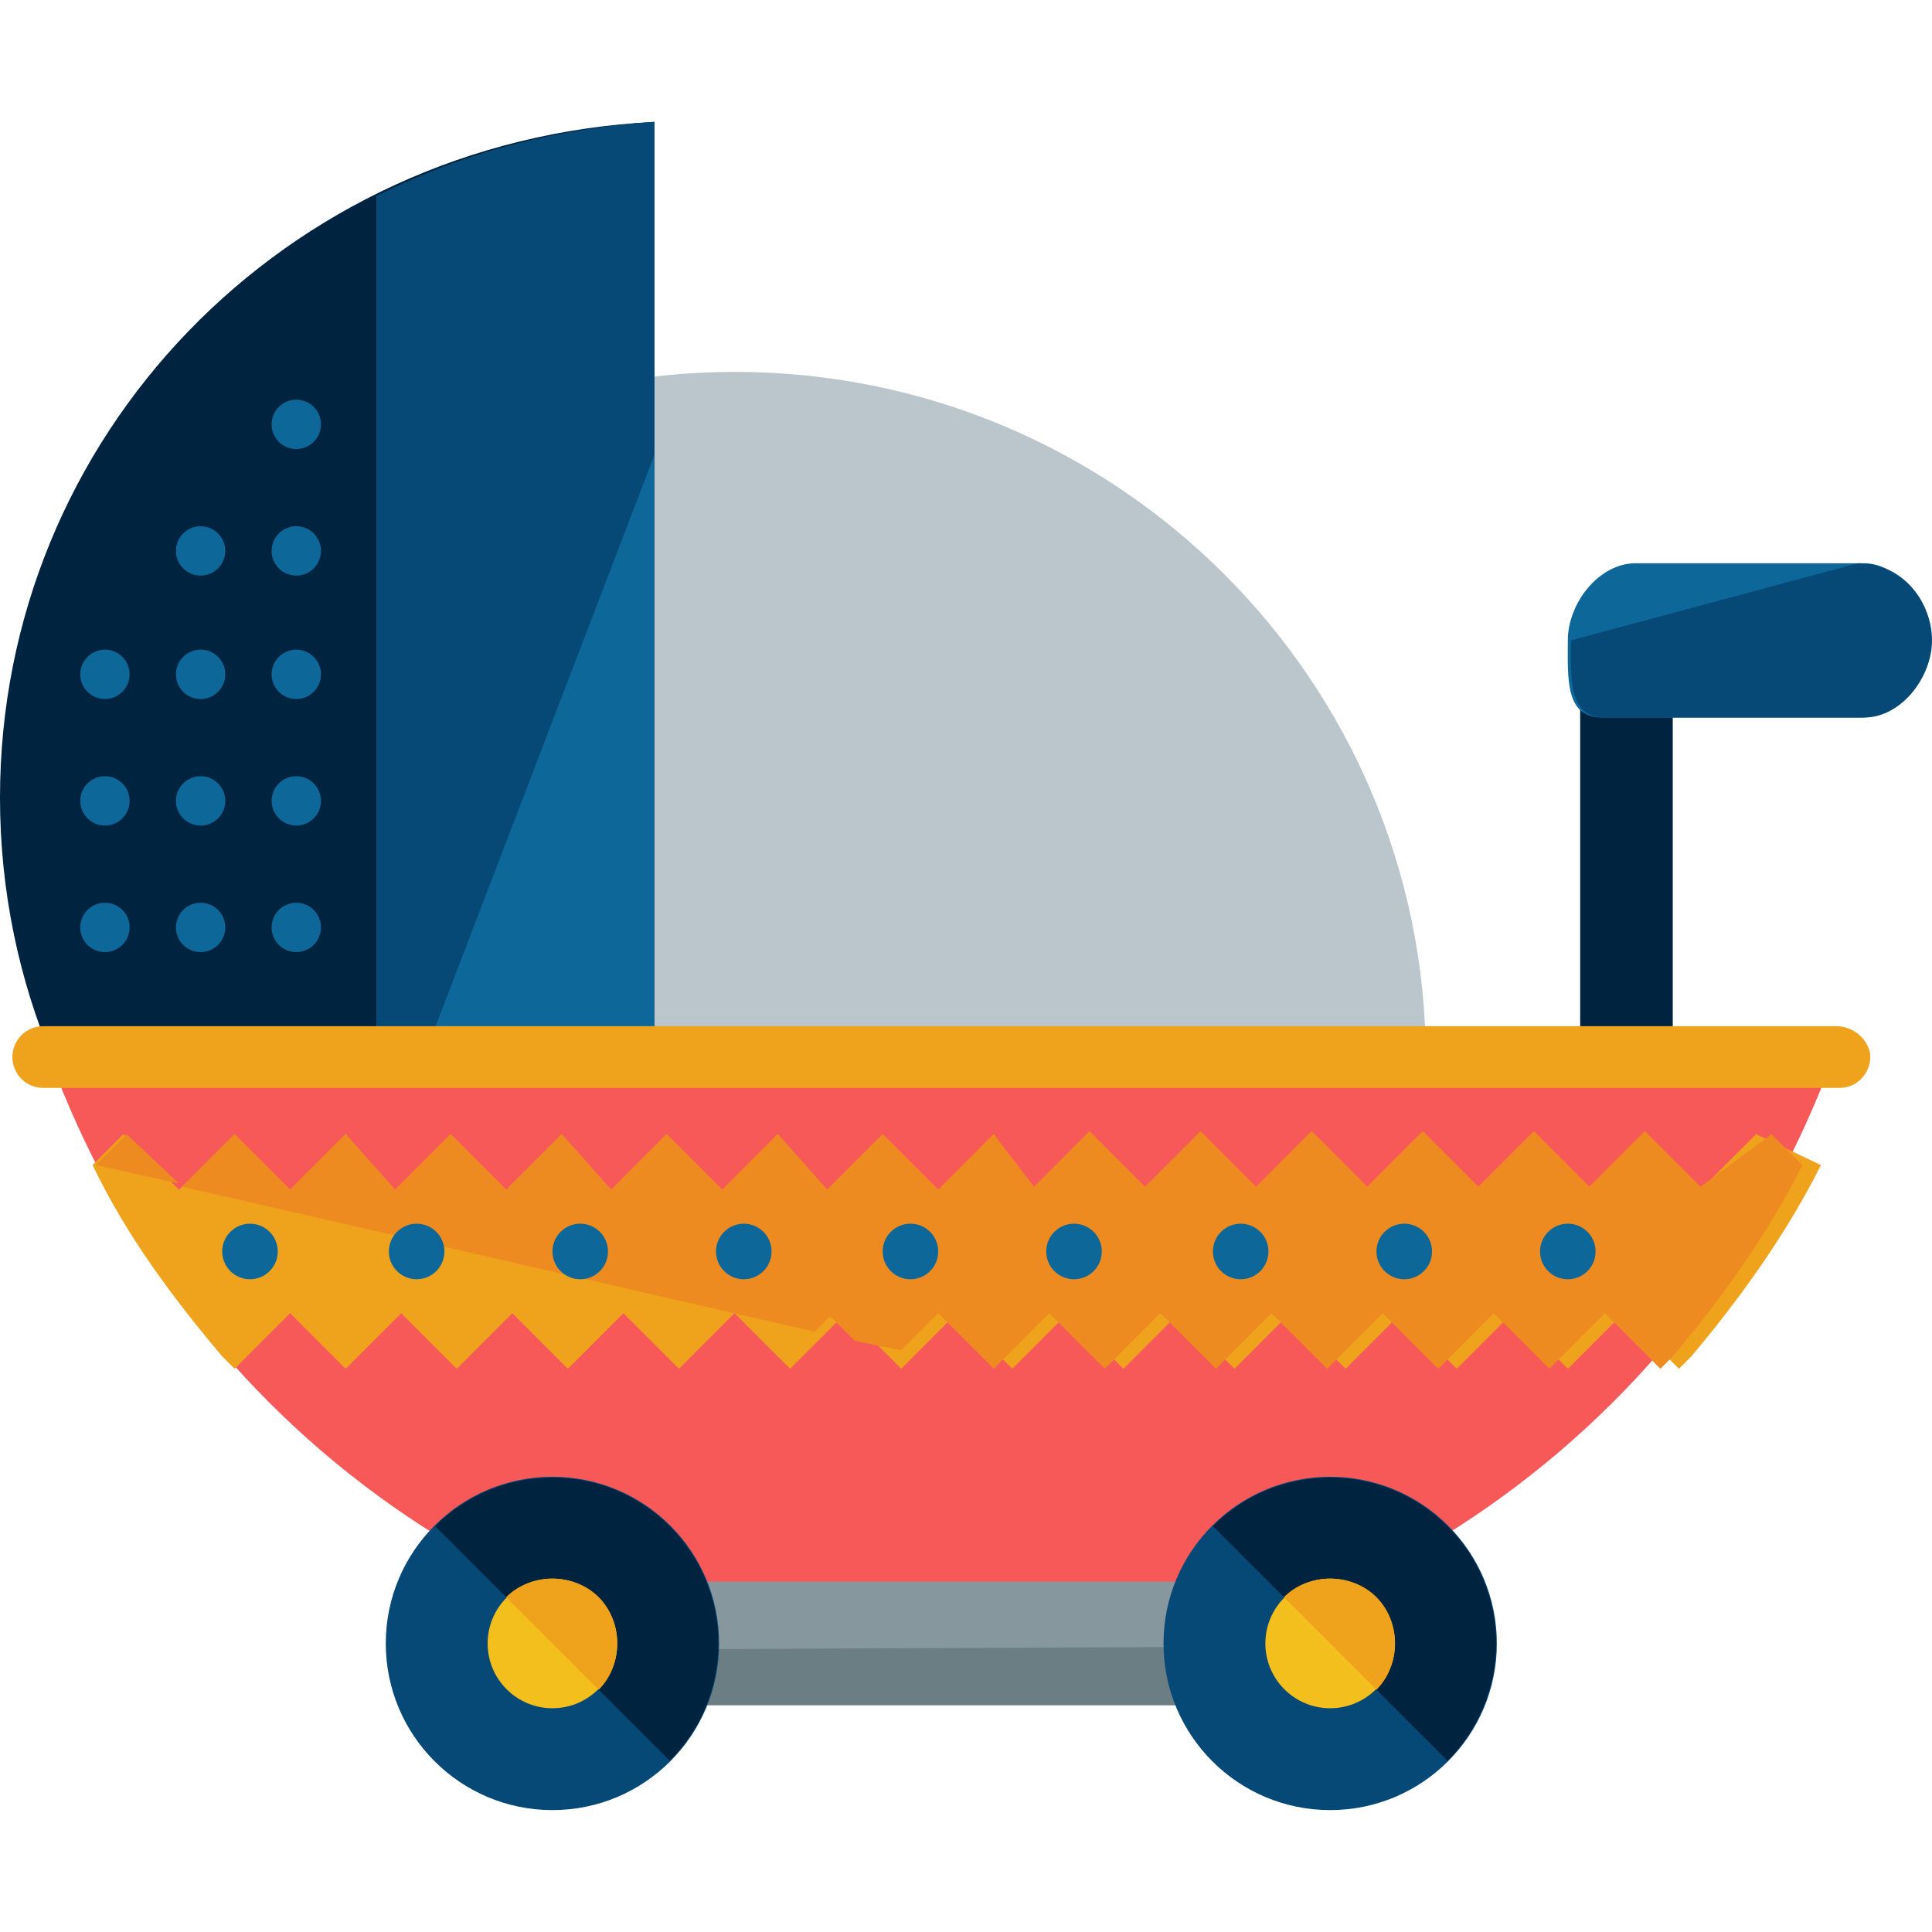
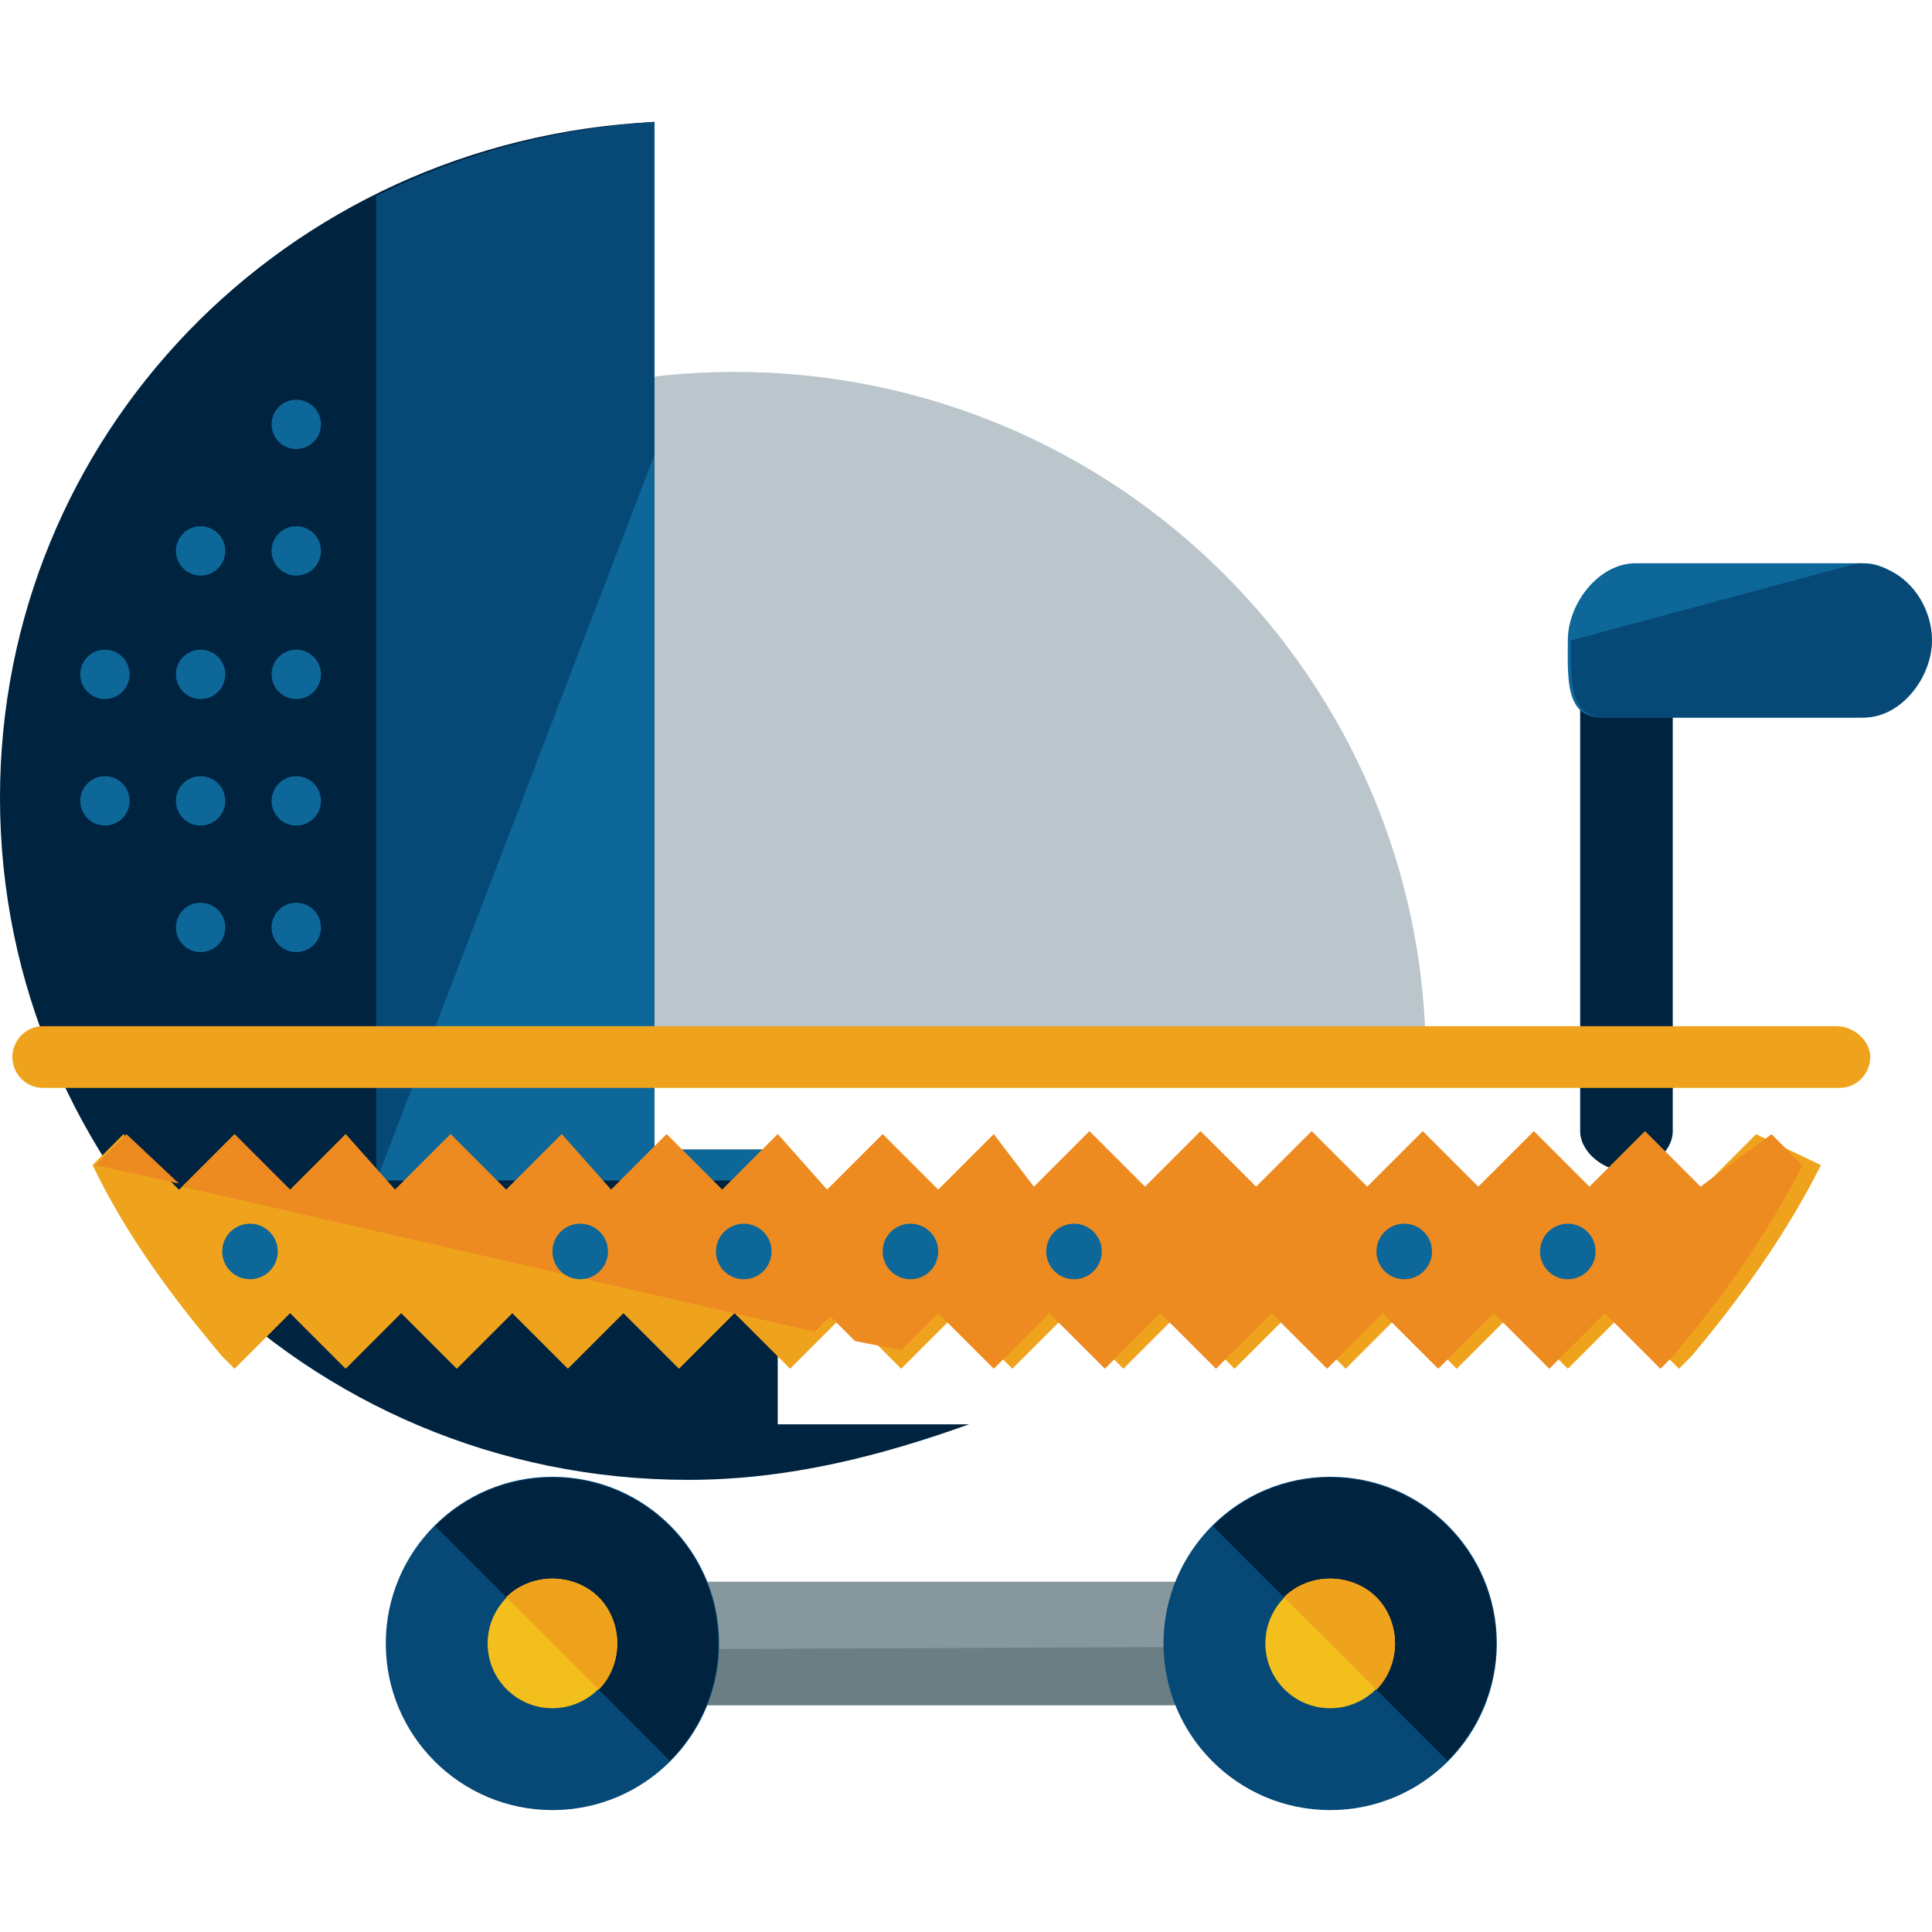
<svg xmlns="http://www.w3.org/2000/svg" height="800px" width="800px" version="1.1" id="Layer_1" viewBox="0 0 500.8 500.8" xml:space="preserve">
  <path style="fill:#00233F;" d="M433.6,293.2c0,5.6-6.4,10.4-12,10.4l0,0c-5.6,0-12-4.8-12-10.4V166.8c0-5.6,6.4-10.4,12-10.4l0,0  c5.6,0,12,4.8,12,10.4V293.2z" />
  <path style="fill:#BAC6CC;" d="M12,274.8c0-98.4,80-178.4,178.4-178.4c99.2,0,179.2,80,179.2,178.4" />
  <path style="fill:#00233F;" d="M201.6,298h-32V31.6C73.6,36.4,0,113.2,0,206.8c0,96.8,79.2,176.8,178.4,176.8  c26.4,0,50.4-6.4,72.8-14.4h-49.6V298z" />
  <path style="fill:#0D6799;" d="M169.6,298V31.6c-24,1.6-48,8-72,19.2V306h104v-8H169.6z" />
  <path style="fill:#064977;" d="M169.6,31.6c-24,1.6-48,7.2-72,19.2V306l72-188V31.6z" />
-   <path style="fill:#F75959;" d="M12.8,274C48,370,137.6,434.8,244,434.8c105.6,0,196-64.8,231.2-160.8H12.8z" />
  <g>
    <path style="fill:#EFA31D;" d="M484.8,274c0,4-3.2,8-8,8H11.2c-4.8,0-8-4-8-8l0,0c0-4,3.2-8,8-8H476C480.8,266,484.8,270,484.8,274   L484.8,274z" />
    <path style="fill:#EFA31D;" d="M455.2,294l-14.4,14.4L426.4,294L412,308.4L397.6,294l-14.4,14.4L368.8,294l-14.4,14.4L340,294   l-14.4,14.4L311.2,294l-14.4,14.4L282.4,294L268,308.4L257.6,294l-14.4,14.4L228.8,294l-14.4,14.4L201.6,294l-14.4,14.4L172.8,294   l-14.4,14.4L145.6,294l-14.4,14.4L116.8,294l-14.4,14.4L89.6,294l-14.4,14.4L60.8,294l-14.4,14.4L32,294l-8,8   c8.8,18.4,20.8,34.4,33.6,49.6l3.2,3.2l14.4-14.4l14.4,14.4l14.4-14.4l14.4,14.4l14.4-14.4l14.4,14.4l14.4-14.4l14.4,14.4   l14.4-14.4l14.4,14.4l14.4-14.4l14.4,14.4l14.4-14.4l14.4,14.4l14.4-14.4l14.4,14.4l14.4-14.4l14.4,14.4l14.4-14.4l14.4,14.4   l14.4-14.4l14.4,14.4l14.4-14.4l14.4,14.4l14.4-14.4l14.4,14.4l3.2-3.2c12.8-15.2,24.8-32,33.6-49.6L455.2,294z" />
  </g>
  <g>
    <path style="fill:#ED8A20;" d="M440.8,307.6l-14.4-14.4L412,307.6l-14.4-14.4l-14.4,14.4l-14.4-14.4l-14.4,14.4L340,293.2   l-14.4,14.4l-14.4-14.4l-14.4,14.4l-14.4-14.4L268,307.6L257.6,294l-14.4,14.4L228.8,294l-14.4,14.4L201.6,294l-14.4,14.4   L172.8,294l-14.4,14.4L145.6,294l-14.4,14.4L116.8,294l-14.4,14.4L89.6,294l-14.4,14.4L60.8,294l-13.6,13.6l164,37.6l4-4l6.4,6.4   l12,2.4l9.6-9.6l14.4,14.4l14.4-14.4l14.4,14.4l14.4-14.4l14.4,14.4l14.4-14.4l14.4,14.4l14.4-14.4l14.4,14.4l14.4-14.4l14.4,14.4   l14.4-14.4l14.4,14.4l3.2-3.2c12.8-15.2,24.8-32,33.6-49.6l-8-8L440.8,307.6z" />
    <polygon style="fill:#ED8A20;" points="46.4,306.8 32.8,294 24.8,302  " />
  </g>
  <g>
    <circle style="fill:#0D6799;" cx="76.8" cy="110" r="6.4" />
    <circle style="fill:#0D6799;" cx="76.8" cy="142.8" r="6.4" />
    <circle style="fill:#0D6799;" cx="76.8" cy="174.8" r="6.4" />
    <circle style="fill:#0D6799;" cx="76.8" cy="207.6" r="6.4" />
    <circle style="fill:#0D6799;" cx="76.8" cy="240.4" r="6.4" />
    <circle style="fill:#0D6799;" cx="52" cy="142.8" r="6.4" />
    <circle style="fill:#0D6799;" cx="52" cy="174.8" r="6.4" />
    <circle style="fill:#0D6799;" cx="52" cy="207.6" r="6.4" />
    <circle style="fill:#0D6799;" cx="52" cy="240.4" r="6.4" />
    <circle style="fill:#0D6799;" cx="27.2" cy="174.8" r="6.4" />
    <circle style="fill:#0D6799;" cx="27.2" cy="207.6" r="6.4" />
-     <circle style="fill:#0D6799;" cx="27.2" cy="240.4" r="6.4" />
    <path style="fill:#0D6799;" d="M500,166c0,9.6-8,20-17.6,20h-67.2c-9.6,0-8.8-10.4-8.8-20l0,0c0-9.6,8-20,17.6-20h59.2   C492,146,500,156.4,500,166L500,166z" />
  </g>
  <path style="fill:#064977;" d="M481.6,146c12,0,19.2,10.4,19.2,20l0,0c0,9.6-8,20-17.6,20H416c-9.6,0-8.8-10.4-8.8-20l0,0" />
  <g>
    <circle style="fill:#0D6799;" cx="64.8" cy="324.4" r="7.2" />
-     <circle style="fill:#0D6799;" cx="108" cy="324.4" r="7.2" />
    <circle style="fill:#0D6799;" cx="150.4" cy="324.4" r="7.2" />
    <circle style="fill:#0D6799;" cx="192.8" cy="324.4" r="7.2" />
    <circle style="fill:#0D6799;" cx="236" cy="324.4" r="7.2" />
    <circle style="fill:#0D6799;" cx="278.4" cy="324.4" r="7.2" />
-     <circle style="fill:#0D6799;" cx="321.6" cy="324.4" r="7.2" />
    <circle style="fill:#0D6799;" cx="364" cy="324.4" r="7.2" />
    <circle style="fill:#0D6799;" cx="406.4" cy="324.4" r="7.2" />
  </g>
  <path style="fill:#86979E;" d="M333.6,426c0,7.2-5.6,16-13.6,16H168c-7.2,0-13.6-8.8-13.6-16l0,0c0-7.2,5.6-16,13.6-16h152.8  C327.2,410,333.6,418.8,333.6,426L333.6,426z" />
  <path style="fill:#6B7E84;" d="M333.6,426.8L333.6,426.8c0,7.2-5.6,15.2-13.6,15.2H168c-7.2,0-13.6-6.4-13.6-14.4l0,0" />
  <circle style="fill:#064977;" cx="143.2" cy="426" r="43.2" />
  <path style="fill:#00233F;" d="M112.8,395.6c16.8-16.8,44-16.8,60.8,0s16.8,44,0,60.8" />
  <circle style="fill:#F2BF1C;" cx="143.2" cy="426" r="16.8" />
  <path style="fill:#EFA31D;" d="M131.2,414c6.4-6.4,17.6-6.4,24,0s6.4,17.6,0,24" />
  <circle style="fill:#064977;" cx="344.8" cy="426" r="43.2" />
  <path style="fill:#00233F;" d="M314.4,395.6c16.8-16.8,44-16.8,60.8,0s16.8,44,0,60.8" />
  <circle style="fill:#F2BF1C;" cx="344.8" cy="426" r="16.8" />
  <path style="fill:#EFA31D;" d="M332.8,414c6.4-6.4,17.6-6.4,24,0s6.4,17.6,0,24" />
</svg>